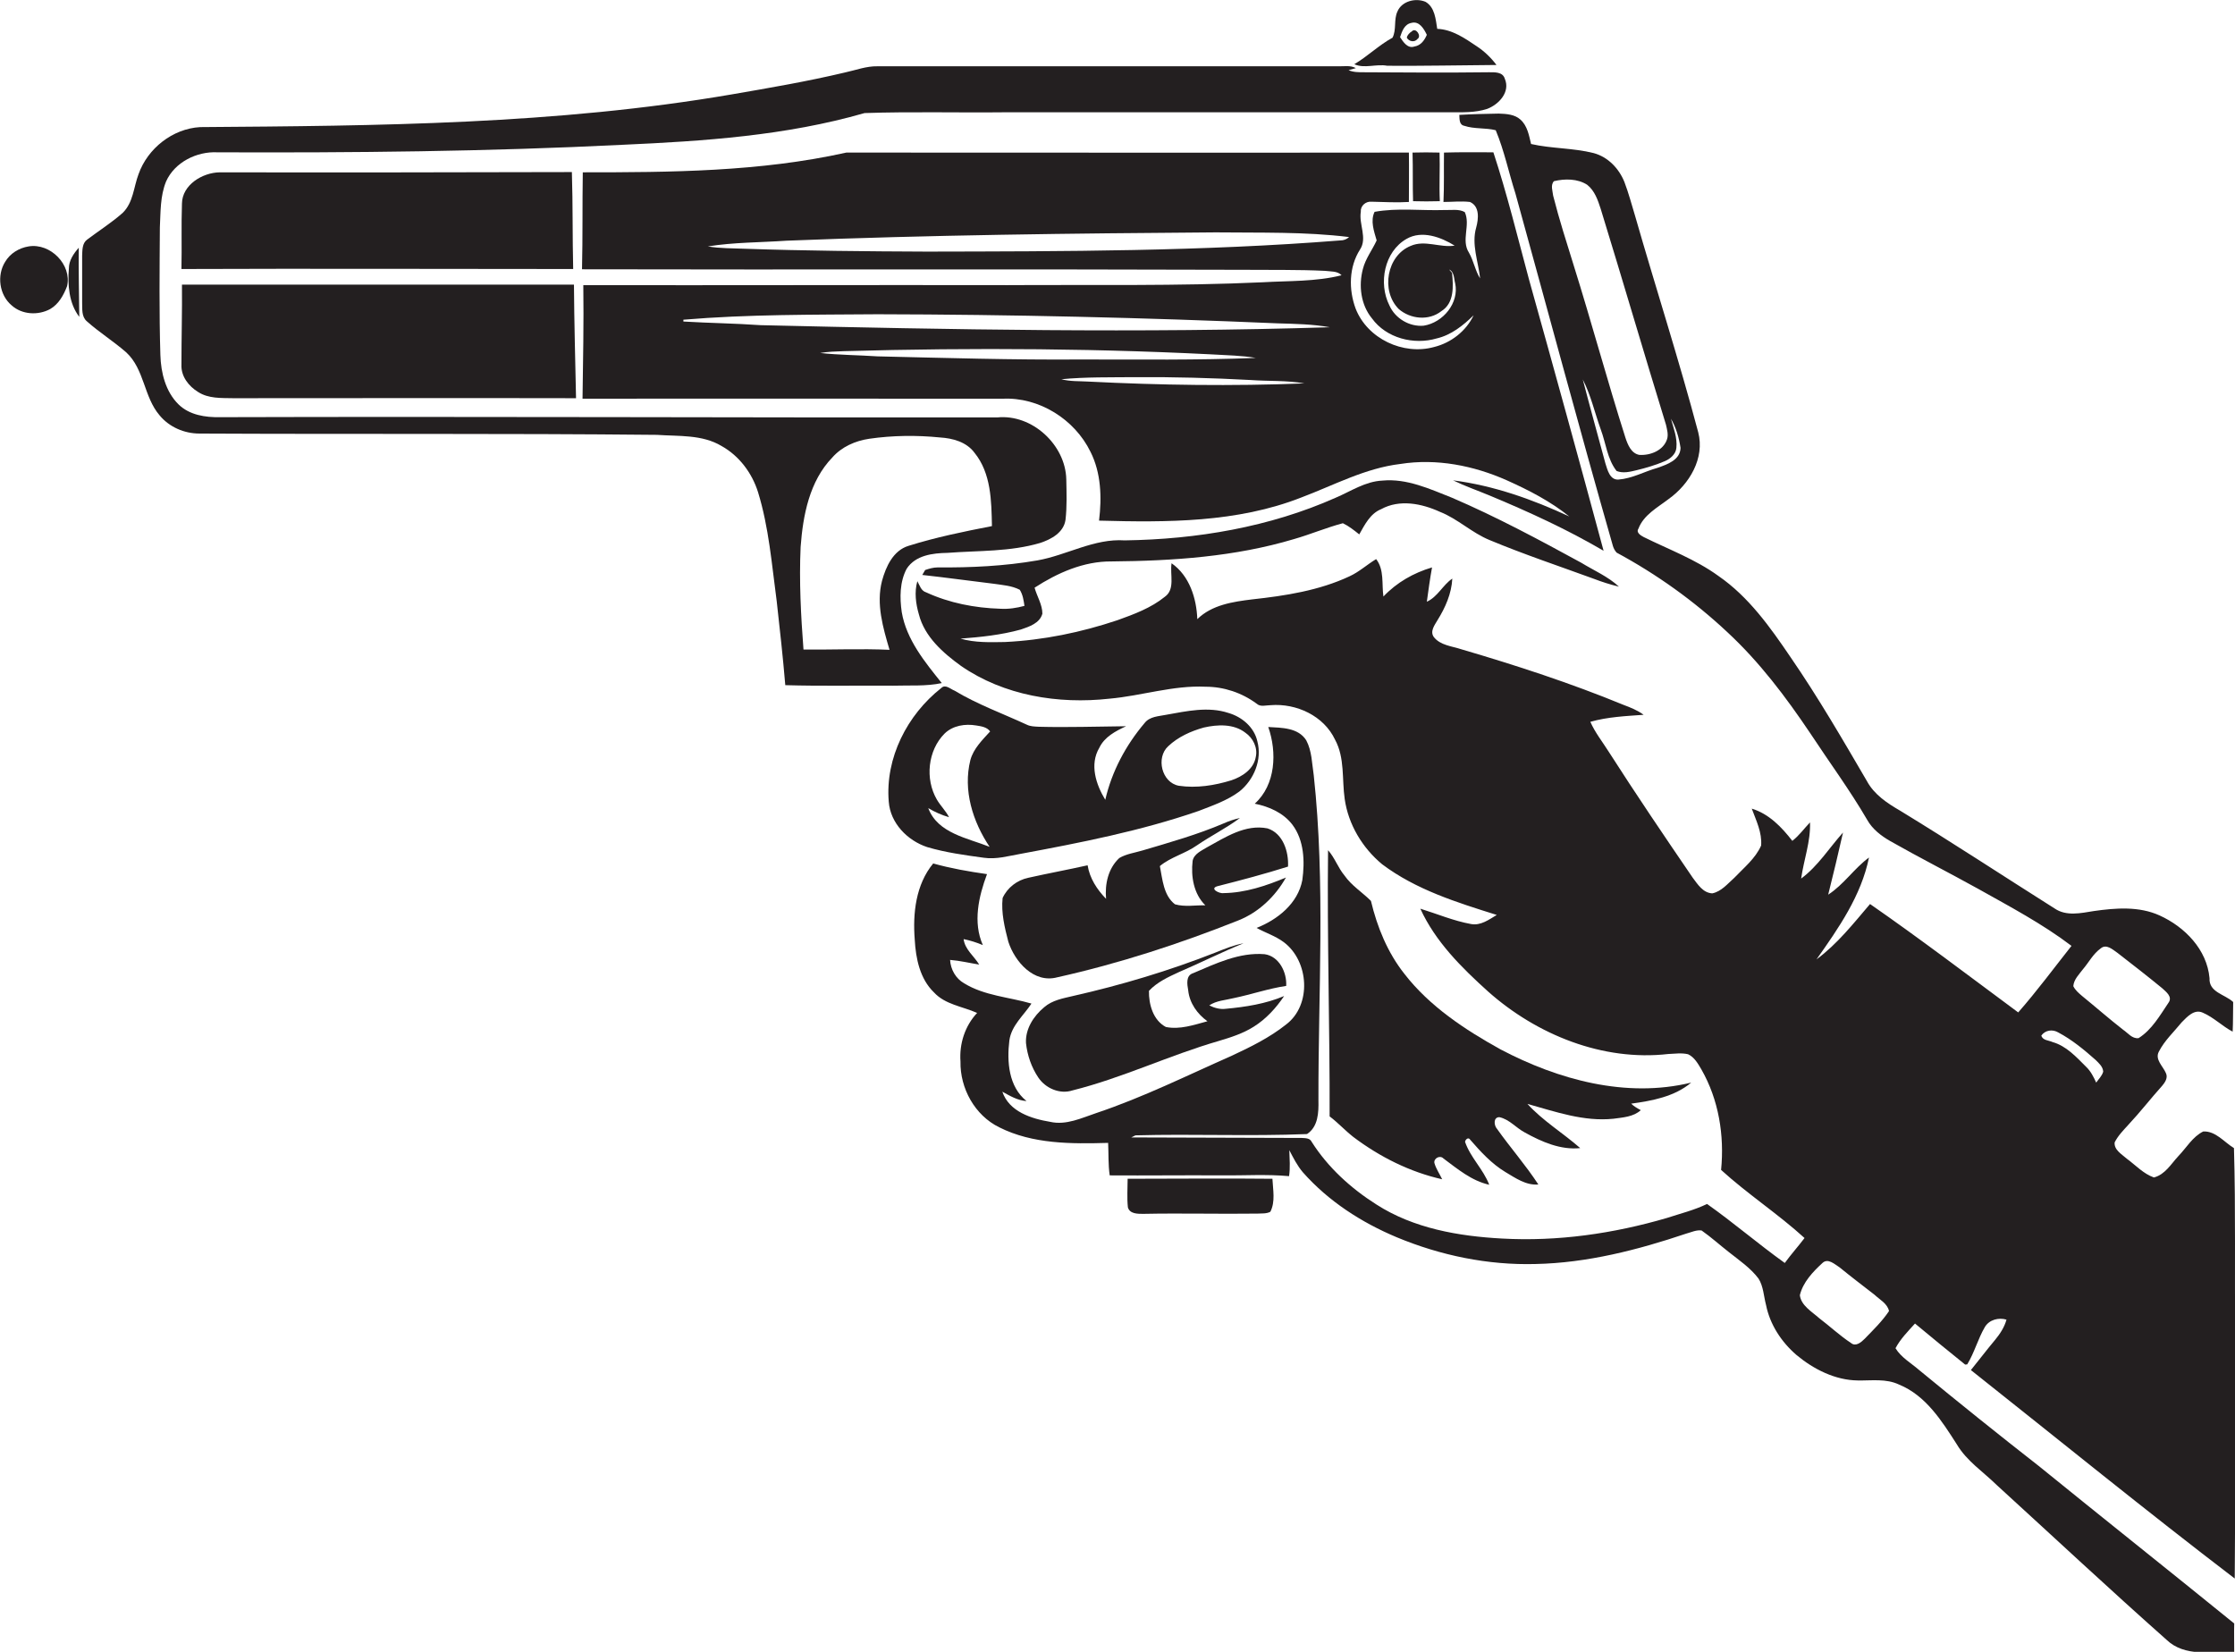
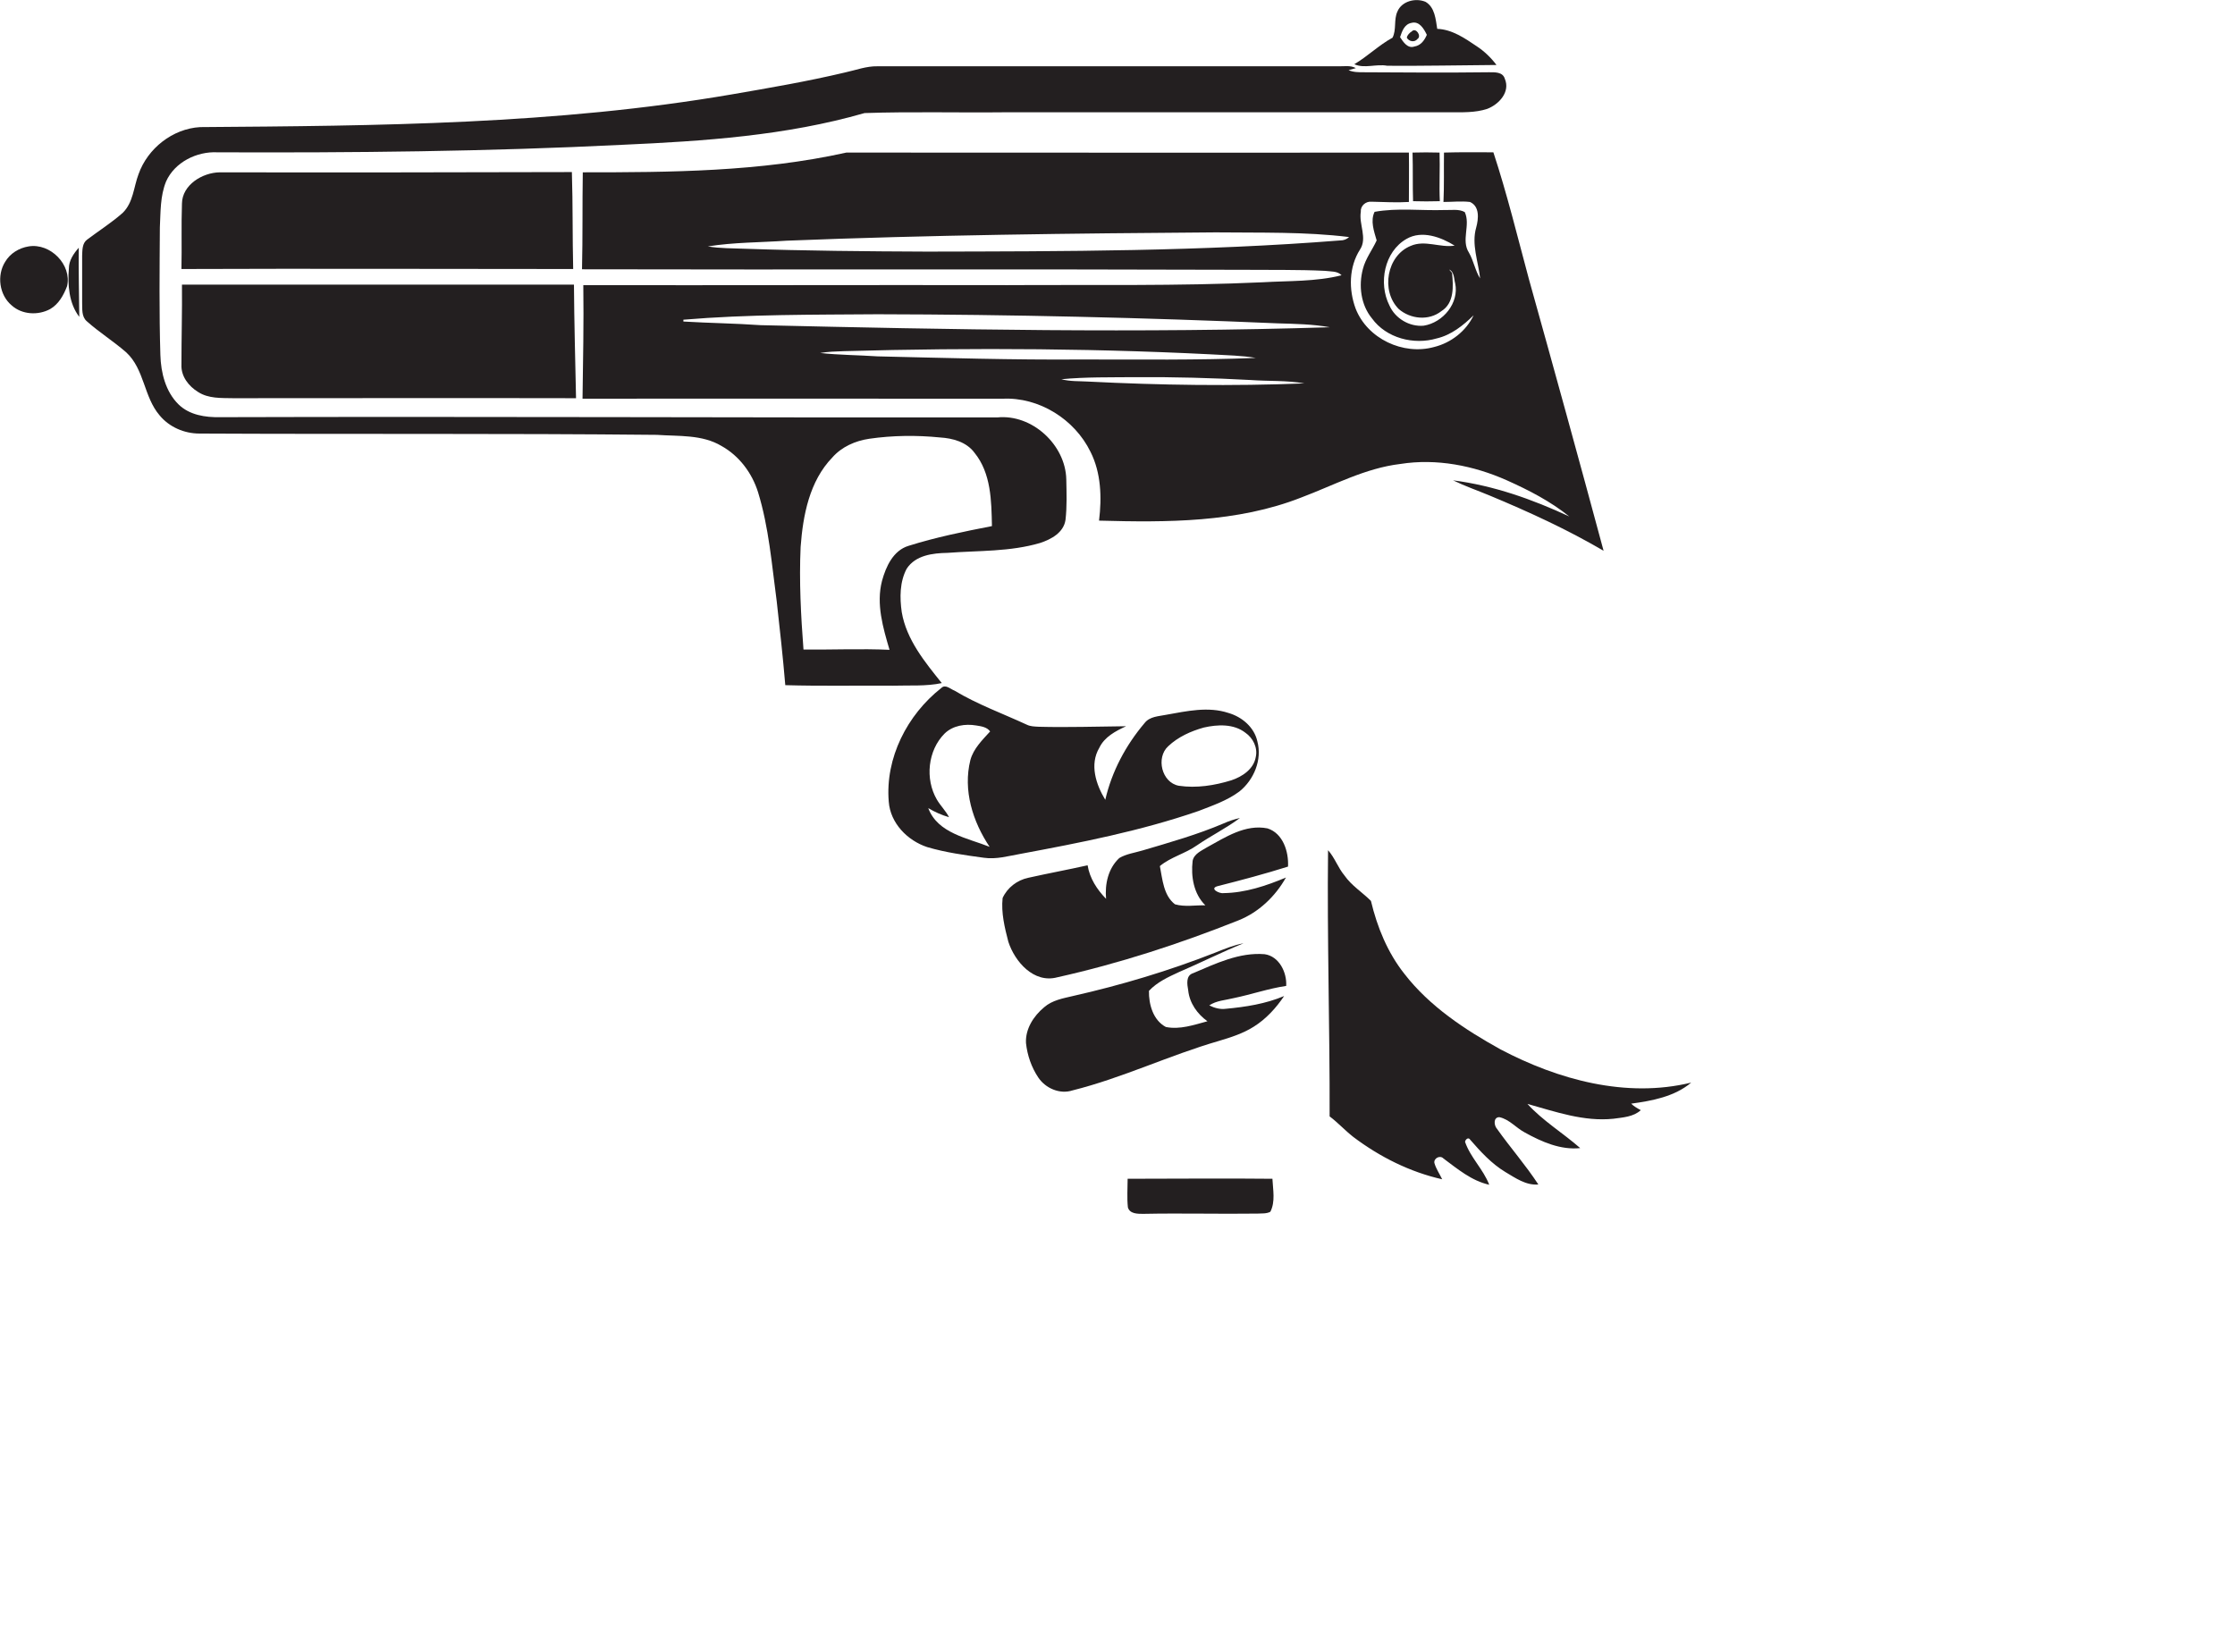
<svg xmlns="http://www.w3.org/2000/svg" version="1.1" id="Layer_1" x="0px" y="0px" viewBox="0 0 859.8 635.5" enable-background="new 0 0 859.8 635.5" xml:space="preserve">
  <g>
    <path fill="#231F20" d="M533.7,25.3c14,0.1,28-0.2,42-0.3c-2.1-2.8-4.7-5.3-7.6-7.2c-4.6-3.1-9.5-6.5-15.2-6.7   c-0.6-3.7-0.9-8.3-4.5-10.4c-3.8-1.6-9.1-0.3-10.8,3.7c-1.5,3.2-0.3,7-1.9,10.1c-5.3,2.9-9.6,7.2-14.7,10.2   C524.9,26.5,529.4,24.5,533.7,25.3z M543,8.8c3-0.8,4.8,2.3,5.9,4.6c-0.9,2.1-2.3,4.1-4.8,4.5c-2.6,0.9-4.3-1.8-5.5-3.6   C539.4,11.9,540.3,9.3,543,8.8z" />
    <path fill="#231F20" d="M545.3,15c1.7-1.1-0.6-4.5-2.1-3c-0.9,0.6-1.8,1.4-2,2.5C542,16,544.2,16.4,545.3,15z" />
    <path fill="#231F20" d="M362.3,262.8c-6.5-8.1-13.6-16.7-15.4-27.3c-0.8-5.6-0.8-11.6,1.9-16.7c3.4-5.2,10-6,15.7-6.1   c11.9-0.9,24.1-0.4,35.6-3.8c4.3-1.4,9.1-4,9.8-8.9c0.6-5.2,0.4-10.4,0.3-15.6c-0.3-13.3-13.2-25.2-26.6-23.8   c-99.7,0.1-199.4-0.4-299-0.1c-5.6,0.1-11.7-0.8-15.9-4.9c-5-4.9-6.8-12.2-7-19c-0.5-16.4-0.3-32.7-0.2-49.1   c0.3-5.9,0.1-12.1,2.4-17.7c3.3-7.4,11.8-11.6,19.7-11.2c52,0.2,104-0.3,156-2.9c31.2-1.4,62.8-3.5,93-12.2c18-0.6,36-0.1,54-0.3   c57,0,114,0,171.1,0c4.8,0,9.8,0.2,14.4-1.3c4.5-1.7,9-6.5,6.8-11.6c-0.8-2.7-3.9-2.5-6.2-2.5c-16,0.2-32,0.1-48.1,0   c-2,0-4,0-5.8-0.8l2.8-0.8c-2.2-1.2-4.7-0.6-7-0.7c-59,0-118,0-177,0c-4.3-0.1-8.4,1.5-12.6,2.4c-14.3,3.4-28.9,5.9-43.4,8.4   C214.1,47.9,145.4,48.4,77,48.9C66.4,49.5,56.8,57.1,53.3,67c-1.9,5-2,10.9-6.1,14.9c-4.3,3.8-9.2,6.9-13.7,10.3   c-1.9,1.4-1.8,4-1.9,6.2c0,6,0,12,0,18c0.1,2.4-0.3,5.4,1.8,7.2c4.8,4.3,10.3,7.7,15.2,12c7,6.5,6.7,17.1,12.8,24.2   c3.7,4.5,9.5,7,15.3,7c58.7,0.3,117.3-0.1,176,0.5c8.4,0.6,17.4-0.2,24.9,4.3c6.8,3.8,11.7,10.4,14,17.7c4.2,13.6,5.3,27.9,7.2,42   c1.2,10.8,2.4,21.5,3.3,32.3c13.8,0.4,27.7,0.1,41.5,0.2C349.9,263.6,356.2,264.1,362.3,262.8z M309.1,249.9   c-1-13.1-1.7-26.3-1.1-39.5c0.9-12.2,3.4-25.3,12.2-34.4c3.6-4.1,8.8-6.4,14.2-7.2c9-1.3,18.2-1.4,27.2-0.5   c4.9,0.3,10.2,1.7,13.3,5.9c6.4,7.9,6.5,18.5,6.7,28.2c-10.8,2.1-21.6,4.3-32.1,7.6c-5.9,1.8-8.7,8-10.2,13.5   c-2.3,8.9,0.4,18,2.9,26.5C331.2,249.5,320.1,250,309.1,249.9z" />
-     <path fill="#231F20" d="M859.4,441.7c-3.8-2.3-7-6.6-11.8-6.4c-4.1,2-6.5,6.3-9.6,9.5c-2.8,3-5.1,7.1-9.4,8.2   c-4-1.4-7-4.7-10.4-7.2c-1.9-1.7-5-3.4-4.7-6.3c1.3-2.6,3.4-4.7,5.3-6.8c4.5-4.8,8.6-10.1,13-15c1.1-1.3,2.3-3.1,1.4-4.9   c-1.1-2.6-4.3-5.2-2.7-8.2c2.2-4.3,5.8-7.6,8.8-11.3c2.1-2.1,4.8-5.2,8.1-3.7c4.2,1.8,7.5,5.2,11.5,7.3c0.2-3.8,0.1-7.6,0.2-11.4   c-3.2-3-9.4-3.7-9.1-9.2c-1-11-9.5-19.7-19.2-24.1c-7.9-3.6-16.9-2.9-25.3-1.7c-5,0.8-10.6,2.1-15.1-1   c-19.8-12.5-39.4-25.4-59.4-37.6c-5-2.9-10-6.2-12.8-11.4c-9.4-16.1-18.8-32.3-29.4-47.7c-7.8-11.5-16.1-23.2-27.7-31.2   c-8.8-6.4-19.1-10.2-28.8-15c-1.1-0.6-3-1.7-2-3.2c2-5.3,7.3-8.1,11.6-11.4c8-5.7,14-15.7,11.4-25.7C645.9,138.4,637,110.9,629,83   c-1.3-4.3-2.5-8.8-4.1-13c-2.1-5.2-6.3-9.6-11.8-11.1c-7.9-2-16.2-1.7-24.1-3.5c-0.8-3.3-1.4-7-4.1-9.4c-2.2-2-5.4-2.2-8.3-2.3   c-5.1,0.1-10.1,0.2-15.2,0.5c0.1,1.6-0.1,3.8,1.9,4.2c3.9,1.3,8.2,0.7,12.1,1.7c3.3,7.9,5,16.3,7.6,24.4   c12.5,45.2,24.6,90.5,37.5,135.6c0.3,1,0.8,1.8,1.4,2.5c15.4,8.3,29.8,18.6,42.6,30.6c12.3,11.4,22.5,24.9,31.9,38.9   c7.3,11.1,15.2,21.8,21.9,33.3c2,3.6,5.4,6.2,8.9,8.2c11.1,6.3,22.5,12.1,33.7,18.3c12.3,6.9,24.8,13.5,36,22   c-6.8,8.6-13.3,17.4-20.5,25.6c-18.9-14-37.7-28.3-57-41.7c-6.4,7.5-12.6,15.4-20.6,21.3c8.5-12,17.2-24.5,20.2-39.2   c-5.7,4.2-9.7,10.4-15.7,14.3c2-8,3.9-15.9,5.7-23.9c-5.3,5.9-9.6,12.9-16.1,17.7c1-7.2,3.7-14.3,3.4-21.6   c-2.3,2.4-4.2,5.1-6.8,7.1c-4.1-5.3-9-10.4-15.6-12.4c1.7,4.6,4,9.2,3.6,14.2c-2.2,5-6.6,8.5-10.3,12.4c-2.6,2.3-5,5.3-8.5,6   c-3.6-0.2-5.6-3.5-7.5-6c-11-16.1-21.9-32.2-32.4-48.6c-2.4-3.8-5.2-7.3-7-11.4c6.7-1.9,13.6-2.2,20.5-2.7c-2.3-1.7-5-2.8-7.7-3.8   c-20.4-8.4-41.3-15.2-62.4-21.4c-3.6-1.2-8.1-1.5-10.6-4.7c-1.6-2.2,0.3-4.6,1.4-6.5c3-4.8,5.4-10.2,5.7-16c-3.7,2.5-5.6,7-9.8,8.9   c0.6-4.4,1.2-8.8,2-13.2c-7.1,2.1-13.6,5.8-18.7,11.2c-0.7-4.8,0.4-10.3-2.8-14.4c-3.5,2.1-6.5,4.9-10.2,6.6   c-11.7,5.5-24.7,7.5-37.5,8.9c-7.4,0.9-15.5,2.1-21.1,7.6c-0.3-8-3-16.7-9.9-21.5c-0.7,4.3,1.5,10-2.6,12.9   c-5.3,4.3-11.8,6.7-18.2,9c-14,4.7-28.6,7.7-43.3,8.4c-5.7,0.1-11.5,0.3-17.1-1.3c7.8-0.6,15.6-1.4,23.2-3.5   c3.2-1.1,7.3-2.4,8.3-6.1c0-3.5-2.1-6.7-3-10c8.8-5.7,18.9-10.2,29.6-10.1c23.6-0.2,47.5-1.8,70.2-8.6c6.3-1.8,12.4-4.4,18.8-6.1   c2.3,1.1,4.3,2.7,6.3,4.3c2.1-3.7,4.2-8,8.4-9.7c7.1-3.9,15.6-2.2,22.6,1c6.9,2.7,12.3,8.1,19.2,10.9c13.2,5.5,26.7,10,40.1,14.9   c3.1,1.2,6.3,2.2,9.6,3c-4.2-3.9-9.6-6.2-14.5-9.2c-16.3-8.9-32.7-17.7-49.7-25c-8.6-3.4-17.4-7.5-26.8-6.6   c-6.6,0.3-12.1,4.1-18,6.6c-25.4,11.3-53.4,16-81.1,16.4c-11.8-0.8-22.3,5.7-33.6,7.7c-12.7,2.2-25.6,2.8-38.4,2.7   c-1.7,0-3.3,0.5-4.8,1c-0.3,0.5-0.8,1.4-1.1,1.9c9.2,1,18.4,2.3,27.6,3.4c3.3,0.5,6.8,0.7,9.9,2.3c1.2,1.9,1.5,4.1,1.8,6.2   c-3,0.8-6.1,1.3-9.3,1.1c-9.8-0.3-19.6-2.2-28.5-6.3c-2-0.6-2.5-2.7-3.4-4.3c-1.2,4.2-0.6,8.7,0.6,12.8c2.2,8.6,9.3,14.8,16.2,19.8   c16.5,11.4,37.4,14.8,57.1,12.6c12.4-1.1,24.5-5.2,37-4.6c7,0,13.9,2.3,19.6,6.5c1.5,1.4,3.6,0.6,5.4,0.6   c9.9-0.8,20.5,4.1,24.8,13.3c3.8,7,2.6,15.2,3.7,22.8c1.4,9.8,6.8,18.8,14.4,25.1c13,9.8,28.8,14.7,44.1,19.5   c-3,1.8-6.2,4.2-9.9,3.5c-6.7-1.2-13-3.9-19.5-5.9c5.8,12.7,15.9,22.7,26.1,31.9c18.7,16.6,44.1,26.9,69.3,24   c2.5-0.1,5.1-0.5,7.6,0.1c2.4,1.1,3.8,3.6,5.1,5.8c6.7,11.7,8.9,25.4,7.6,38.7c10.2,9.3,21.9,16.9,32.1,26.2   c-2.5,3.3-5.2,6.3-7.6,9.6c-10.2-7.3-19.7-15.5-29.9-22.7c-5,2.4-10.3,3.7-15.5,5.4c-20.5,6-42,9.1-63.4,7.9   c-16.7-0.9-34-3.9-48.3-13.1c-9.8-6.2-18.7-14.3-24.9-24.1c-0.7-1.5-2.4-1.4-3.8-1.5c-21.9-0.1-43.8-0.1-65.6-0.2   c0.4-0.2,1.2-0.6,1.6-0.8c22-0.6,44,0.4,66-0.5c4.3-2.8,4.5-8.3,4.4-12.9c-0.1-41.7,2.7-83.5-1.8-125.1c-0.7-4.5-0.7-9.4-2.9-13.5   c-3.1-4.9-9.5-4.8-14.6-5.1c3.4,9.7,2.9,22.2-5.2,29.5c5.5,1.1,11,3.5,14.5,8.1c4.5,6,4.8,14.1,3.8,21.3c-1.7,9-9.5,15.2-17.6,18.4   c3.5,1.9,7.3,3.1,10.5,5.5c9.7,7.3,10.8,24.2,0.8,31.7c-6.3,5-13.6,8.6-20.9,12c-17.2,7.6-34.1,16-52,22   c-5.7,1.9-11.6,4.8-17.8,3.4c-7.2-1.2-15.8-3.9-18.4-11.6c2.9,1.6,5.9,3.4,9.3,3.6c-6.9-5.5-7.6-15.2-6.6-23.3   c0.8-5.8,5.5-9.6,8.5-14.2c-8.6-2.5-18.1-3-25.9-7.8c-3.2-1.8-5.2-5.3-5.4-9c3.8,0.3,7.5,1.2,11.2,1.8c-2-3.3-5.5-5.8-6-9.8   c2.5,0.5,5,1.3,7.4,2.3c-3.9-8.8-1.6-18.7,1.6-27.3c-7-1-13.9-2.2-20.7-4.1c-6.7,8.1-7.9,19.2-7.1,29.3c0.4,7.3,2,15.1,7.4,20.3   c4.3,4.7,11,5.4,16.6,7.9c-4.7,5-6.9,11.9-6.4,18.7c-0.2,10.3,5.5,20.7,14.9,25.3c12.9,6.5,27.8,6.4,41.9,6c0.2,4.2,0,8.3,0.6,12.5   c14.3,0.1,28.6-0.1,42.9,0c8.7,0.1,17.4-0.5,26.1,0.3c0.5-3.3,0.2-6.6,0.1-10c1.5,2.9,3,5.9,5.2,8.5c9.8,11.1,22.5,19.3,36.1,25   c16.8,7,35.1,10.8,53.4,10.3c19.8-0.4,39.3-5.4,58-11.7c1.9-0.5,3.9-1.5,5.9-1.2c3.7,2.6,7,5.6,10.6,8.4c3.9,3.1,8.2,6,11.3,10.1   c1.9,3,2,6.8,2.9,10.2c1.5,7.5,5.9,14.2,11.7,19.2c6.6,5.5,14.9,9.7,23.6,9.8c5.3,0.1,10.9-0.8,15.9,1.6   c10.3,4.2,16.5,14.1,22.2,23c3.8,6.4,10.1,10.5,15.3,15.6c21.8,19.9,43.3,40,65.4,59.6c7,6.7,17.3,4.4,26,4.9c0-3.7-0.1-7.5,0-11.2   c-25-20.3-50.2-40.3-75.2-60.6c-15.5-12.1-30.8-24.4-46-36.9c-3.1-2.7-6.9-4.8-9.1-8.4c1.9-3.6,4.8-6.5,7.5-9.5   c6.4,5.3,12.8,10.6,19.3,15.8l0.8-0.1c2.8-4.6,4.1-9.8,6.8-14.4c1.7-2.8,5.3-3.7,8.3-2.8c-0.8,2.9-2.5,5.5-4.4,7.8   c-3.2,3.8-6.2,7.8-9.3,11.6c33.8,26.8,67.2,54,101.5,80.2c0.3-31.2,0.1-62.3,0.2-93.5C859.6,489.5,860.1,465.6,859.4,441.7z    M597.5,75.3c-0.2-1.8-1.1-4.1,0.3-5.6c4.2-1,9.1-1,12.8,1.4c2.9,2.3,4.1,5.9,5.2,9.3c8.5,27.6,16.6,55.4,25.1,83   c0.4,1.8,1,3.8,0.4,5.6c-1.4,4.3-6.4,6.3-10.7,6c-3.1-0.6-4.4-3.9-5.3-6.6c-7-22-13-44.3-19.9-66.3   C602.7,93.4,599.8,84.4,597.5,75.3z M617.6,178.3c-2.9-10.8-5.9-21.5-8.7-32.3c3.1,6,4.6,12.8,6.9,19.2c2,5.3,2.5,11.4,6.1,16   c2.5,1,5.2,0.3,7.7-0.3c3.7-0.9,7.4-2,10.9-3.5c2.1-0.9,4.2-2.7,4.4-5.1c0.4-3.9-1.1-7.6-2.1-11.2c2,3.4,3.1,7.3,3.7,11.2   c-0.1,4.7-5.2,6.4-8.9,7.7c-5,1.4-9.7,4.1-15,4.5C619.3,184.7,618.4,180.8,617.6,178.3z M717.3,515.1c-1.3,1.3-3.4,3.1-5.2,1.6   c-4.4-2.9-8.2-6.5-12.3-9.6c-2.8-2.5-6.9-4.8-7.4-8.8c1.2-5,5-9,8.7-12.4c2.1-2,4.7,0.5,6.6,1.7c4.4,3.6,8.9,7,13.4,10.5   c2,1.9,5,3.4,5.6,6.3C724.1,508.3,720.6,511.7,717.3,515.1z M801.3,372.9c2.3-2.7,3.9-5.9,6.8-8c2.2-1.9,4.6,0.4,6.5,1.7   c5.8,4.5,11.6,9,17.2,13.6c1.5,1.4,4.1,3.3,2.4,5.6c-3.3,4.9-6.4,10.4-11.5,13.6c-2.5,0.3-4.1-2-5.9-3.2c-5.4-4.2-10.5-8.7-15.8-13   c-1.3-1.1-2.7-2.3-3.4-3.8C797.8,376.8,799.8,374.9,801.3,372.9z M806.4,416.5c-1-2.2-2.1-4.4-3.9-6.1c-3.8-3.8-7.6-8-12.9-9.5   c-1.5-0.7-3.8-0.6-4.3-2.5c1.5-2.1,4.3-2.5,6.5-1.2c5.3,2.8,10,6.7,14.4,10.6c1.3,1.3,2.8,2.6,2.9,4.5   C808.6,414,807.3,415.2,806.4,416.5z" />
    <path fill="#231F20" d="M573.2,190.7c14.9,6.2,29.7,13,43.7,21.2c-9.4-34.9-19-69.7-28.7-104.4c-4.4-16.3-8.4-32.8-13.7-48.9   c-6.3,0-12.7-0.1-19,0.1c-0.1,6.3,0.1,12.7-0.2,19c3.4,0,6.8-0.4,10.2,0c3.8,1.7,3.3,6.5,2.4,9.8c-1.9,6.5,0.8,13.1,1.5,19.6   c-1.8-2.7-2.5-6.8-4.3-9.9c-3.1-4.8,0.7-10.6-1.6-15.6c-2.3-1.3-5.2-0.7-7.8-0.8c-9,0.3-18.1-0.9-26.9,0.7c-1.7,3.5-0.2,7.5,0.8,11   c-1.7,3.7-4.3,7-5.3,11c-1.7,6.4-0.8,13.8,3.5,19c5.5,7.6,16.1,10.3,24.9,7.7c5.6-1.3,10.2-5,14.2-8.9c-2.9,6.1-8.7,10.6-15.2,12.2   c-11.9,3.3-25.7-3.2-30.2-14.8c-2.7-7.3-2.6-16,1.7-22.7c2.9-4.4-0.5-9.7,0.3-14.5c-0.2-2.3,1.9-4.1,4.1-3.9   c4.8,0.1,9.6,0.4,14.4,0.1c0-6.3,0.1-12.7,0-19c-72.1,0.1-144.3,0-216.4,0c-33.3,7.4-67.5,7.6-101.4,7.6c-0.2,12.4,0,24.9-0.3,37.3   c84.9,0.2,169.9-0.1,254.8,0.2c10.3,0.1,20.6-0.1,31,0.4c2.2,0.3,4.8,0,6.4,1.7c-9.9,2.5-20.2,2.1-30.4,2.7   c-32.6,1.5-65.3,0.9-98,1.1c-54.4-0.1-108.9,0.1-163.3,0c0.2,14.6-0.1,29.1-0.3,43.7c53.9-0.1,107.7,0,161.6,0   c14-0.7,27.7,7.9,33.8,20.4c4.1,8.1,4.4,17.6,3.3,26.5c26.1,0.7,53.1,0.8,77.8-8.9c12.5-4.7,24.6-11.3,38.1-12.9   c13.9-2.2,28.2,0.6,41,6.3c8.5,3.8,16.8,8.1,24,13.9c-14.2-6.6-29.1-11.9-44.7-13.9C563.5,187,568.4,188.7,573.2,190.7z    M547.7,125.3c-5.5,0.5-11-2.8-13.2-7.8c-4.3-8.5-2-20.7,6.6-25.6c5.9-3.4,13.2-0.7,18.5,2.6c-5.6,0.9-11.4-2.3-16.9,0.1   c-9.2,3.7-11.6,17.3-4.6,24.3c4.5,3.9,11.6,4.6,16.4,0.8c5-3.1,4.6-9.6,4.1-14.7l-1.1-1.3c2,0.9,1.8,3.5,2.3,5.3   C561.4,116.5,555.2,124.1,547.7,125.3z M337.6,137.1c-7.4-0.5-14.8-0.5-22.1-1.3c3-0.5,6-0.6,9.1-0.7c50-1.4,100.2-1.1,150.2,1.7   c2.8,0.2,5.5,0.4,8.3,0.9c-22.5,0.9-44.9,0.6-67.4,0.6C389.6,138.5,363.6,137.7,337.6,137.1z M418.6,146.8c-3.4-0.2-6.9,0-10.3-0.9   c9.4-0.9,18.9-0.7,28.3-0.8c14.8-0.1,29.7,0.3,44.5,1.1c6.9,0.5,13.8,0.1,20.7,1.3C474.1,148.6,446.3,148.2,418.6,146.8z    M292.6,125.1c-9.9-0.7-19.8-0.8-29.7-1.4c0-0.2,0-0.5,0-0.7c24.9-2.1,49.8-1.9,74.7-2.1c51.3,0.1,102.6,1.3,153.9,3.5   c6.7,0.2,13.5,0.3,20.1,1.5C438.6,128.2,365.6,126.8,292.6,125.1z M515.6,92.5c-52.9,4.2-106,4.2-159.1,4.3   c-23.3-0.1-46.7-0.3-70-1.1c-4.7-0.2-9.5-0.1-14.2-0.9c10-1.6,20.2-1.5,30.3-2.2c55-2.2,110-2.8,165-3.2   c17.1,0.2,34.4-0.3,51.4,1.8C518,92.1,516.9,92.5,515.6,92.5z" />
    <path fill="#231F20" d="M553.8,58.7c-3.5-0.1-7-0.1-10.4,0c0.2,6.2,0,12.5,0.2,18.7c3.4,0.1,6.8,0.1,10.3,0   C553.6,71.2,554,64.9,553.8,58.7z" />
    <path fill="#231F20" d="M220.5,103.5c-0.3-12.4-0.1-24.9-0.5-37.3c-45.1,0.1-90.3,0.2-135.5,0.1c-6.6,0.1-14.4,4.8-14.5,12   c-0.3,8.4,0,16.8-0.2,25.2C120.1,103.3,170.3,103.5,220.5,103.5z" />
    <path fill="#231F20" d="M11,94.8c-3.7,0.6-7.1,2.7-9,5.9c-3.3,5.2-2.3,12.8,2.5,16.8c4,3.6,10.2,3.9,14.8,1.4   c3.3-1.9,5.2-5.4,6.5-8.8C27.7,101.9,19.4,93.4,11,94.8z" />
    <path fill="#231F20" d="M30.3,95.3c-2,2.3-3.8,4.9-3.8,8c-0.5,6.3,0,13.4,4,18.6C30.4,113,30.2,104.2,30.3,95.3z" />
    <path fill="#231F20" d="M76.2,150.8c4,2.6,8.9,2.3,13.5,2.4c44,0,87.9-0.1,131.9,0c-0.3-14.6-0.7-29.1-0.8-43.7   c-50.3,0-100.6,0-150.8,0c0.1,10.3-0.2,20.5-0.2,30.8C69.6,144.8,72.6,148.6,76.2,150.8z" />
    <path fill="#231F20" d="M378.5,330c4.8,0.7,9.5-0.7,14.1-1.5c23.1-4.3,46.2-8.8,68.5-16.5c5.4-2.1,11-4,15.7-7.5   c5.6-4.5,8.8-12.2,6.9-19.3c-1.2-5.4-5.9-9.4-11.1-10.9c-7.8-2.6-16.1-0.7-24,0.7c-2.9,0.6-6.3,0.6-8.3,3.2   c-7.2,8.5-12.6,18.6-15.1,29.5c-3.6-5.9-6.1-13.6-2.3-20c2-4.2,6.2-6.4,10.3-8.3c-11.2,0.1-22.4,0.5-33.6,0.2   c-1.6-0.1-3.2-0.1-4.6-0.8c-9.3-4.3-19-7.8-27.8-13.1c-1.6-0.6-3.5-2.6-5.1-1c-13.1,10.3-21.6,26.9-20.2,43.7   c0.6,8.3,7.2,15,14.8,17.5C363.8,328,371.2,329,378.5,330z M449.4,287.1c3.8-3.6,8.7-5.8,13.7-7.2c5.3-1.2,11.5-1.5,16,2   c2.9,2,4.8,5.7,4,9.3c-0.8,4.7-5.2,7.6-9.4,9c-6.5,2-13.4,3.1-20.2,2.1C446.9,301.1,444.6,291.5,449.4,287.1z M365.1,314.4   c-1.3-2.5-3.3-4.4-4.7-6.8c-4.6-7.9-3.5-18.9,3-25.4c3.2-3.1,7.9-3.8,12.1-3.1c1.9,0.3,4.2,0.6,5.4,2.3c-3,3.3-6.4,6.6-7.6,11   c-2.9,11.6,0.9,23.7,7.4,33.4c-8.5-3.4-20-5.2-23.6-14.9C359.6,312.4,362.3,313.6,365.1,314.4z" />
    <path fill="#231F20" d="M468.5,340.9c9.1-2.3,18.1-4.7,27-7.5c0.3-5.7-1.9-12.8-7.9-14.7c-8.5-1.7-16.2,3.4-23.3,7.3   c-2.1,1.3-5,2.5-5.5,5.2c-0.7,6,0.4,12.7,4.9,17.1c-3.9-0.1-7.9,0.7-11.7-0.4c-4.4-3.4-4.8-9.6-5.8-14.7c4.2-3.5,9.8-4.8,14.3-8   c5.4-3.7,11.3-6.6,16.5-10.5c-2.2,0.5-4.3,1.2-6.3,2.1c-10.1,4.3-20.7,7.3-31.2,10.4c-3,0.9-6.2,1.3-8.9,2.9   c-4.3,4-5.6,10-5.1,15.7c-3.5-3.6-6.3-7.9-7.1-12.9c-7.6,1.7-15.2,3.1-22.8,4.8c-4.3,0.9-8.1,3.8-9.9,7.8   c-0.6,5.7,0.8,11.4,2.2,16.8c2.5,7.7,9.8,16.1,18.8,13.7c23.8-5.3,47.1-12.9,69.7-21.9c7.8-3.1,14.2-9.2,18.3-16.5   c-7.6,3.2-15.7,5.9-24,6C469.1,343.9,465,341.8,468.5,340.9z" />
    <path fill="#231F20" d="M577.2,403.7c-13.7-7.6-27.2-16.5-36.9-29c-6.5-8.2-10.5-18-12.9-28.1c-3.3-3.3-7.5-5.9-10.2-9.8   c-2.5-3-3.7-6.8-6.3-9.7c-0.4,34.1,0.7,68.3,0.6,102.4c3.2,2.4,5.9,5.4,9.1,7.9c10.2,7.7,21.8,13.5,34.2,16.3c-1-2.1-2.4-4.1-3-6.3   c-0.3-1.8,2.2-3.1,3.5-1.7c5.4,4,10.8,8.6,17.6,10.1c-2.3-6-7.2-10.4-9.3-16.5c0.1-0.9,1.3-2,2-0.8c4,4.6,8.2,9.2,13.5,12.4   c3.9,2.3,7.9,5.2,12.7,4.8c-4.9-7.5-10.8-14.2-15.9-21.4c-1.2-1.3-1.5-4.5,0.9-4.5c3.8,0.8,6.4,4.1,9.8,5.9   c6.5,3.6,13.8,6.8,21.3,6c-6.6-5.8-14.4-10.5-20.3-17c10.8,3,21.7,6.9,33.1,5.7c3.6-0.5,7.7-0.7,10.5-3.3c-1.3-0.7-2.7-1.5-3.7-2.5   c8.1-1.1,16.7-2.7,23.1-8.1C625.6,422.6,599.4,415.4,577.2,403.7z" />
    <path fill="#231F20" d="M453.5,374c8.4-3.6,16.5-7.7,24.9-11.1c-3.8,0.7-7.4,2.2-10.9,3.6c-17.8,7-36.2,12.5-54.8,16.7   c-3.8,0.9-7.9,1.6-11,4.3c-4.1,3.4-7.3,8.4-7,13.8c0.5,4.7,2.1,9.3,4.7,13.2c2.8,4.2,8.3,6.6,13.2,5c19.2-4.8,37.2-13.5,56.2-19   c4.7-1.4,9.4-2.9,13.5-5.5c4.8-3,8.6-7.2,11.7-11.8c-7.1,3-14.8,4.2-22.4,4.9c-2.2,0.3-4.4-0.3-6.4-1.3c2.8-1.9,6.3-2,9.4-2.8   c6.8-1.4,13.4-3.7,20.2-4.7c0.3-5.2-2.7-11.4-8.3-12.2c-9.7-0.8-18.8,3.6-27.5,7.3c-2.9,0.9-2.3,4.3-1.9,6.6   c0.5,4.9,3.5,9.1,7.4,11.9c-5.2,1.4-10.6,3.3-16,2.2c-4.9-2.6-6.6-8.7-6.5-13.9C445.2,377.8,449.4,375.9,453.5,374z" />
    <path fill="#231F20" d="M433.8,453.5c0,3.6-0.3,7.3,0.1,11c0.7,2.5,3.7,2.5,5.8,2.5c14.7-0.3,29.4,0.1,44.1-0.1   c1.6-0.1,3.4,0.1,4.9-0.7c2-3.9,1-8.5,0.8-12.7C470.9,453.3,452.3,453.5,433.8,453.5z" />
  </g>
</svg>